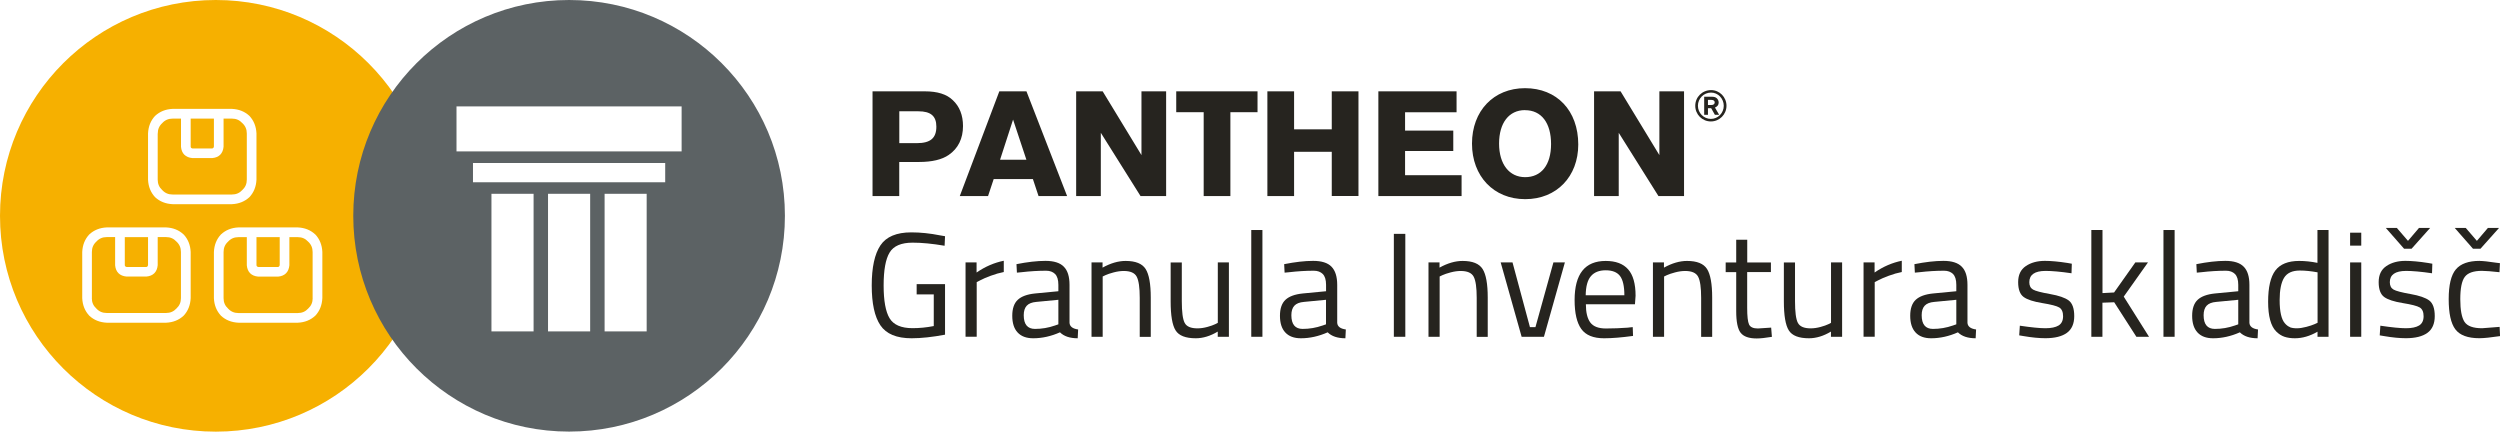
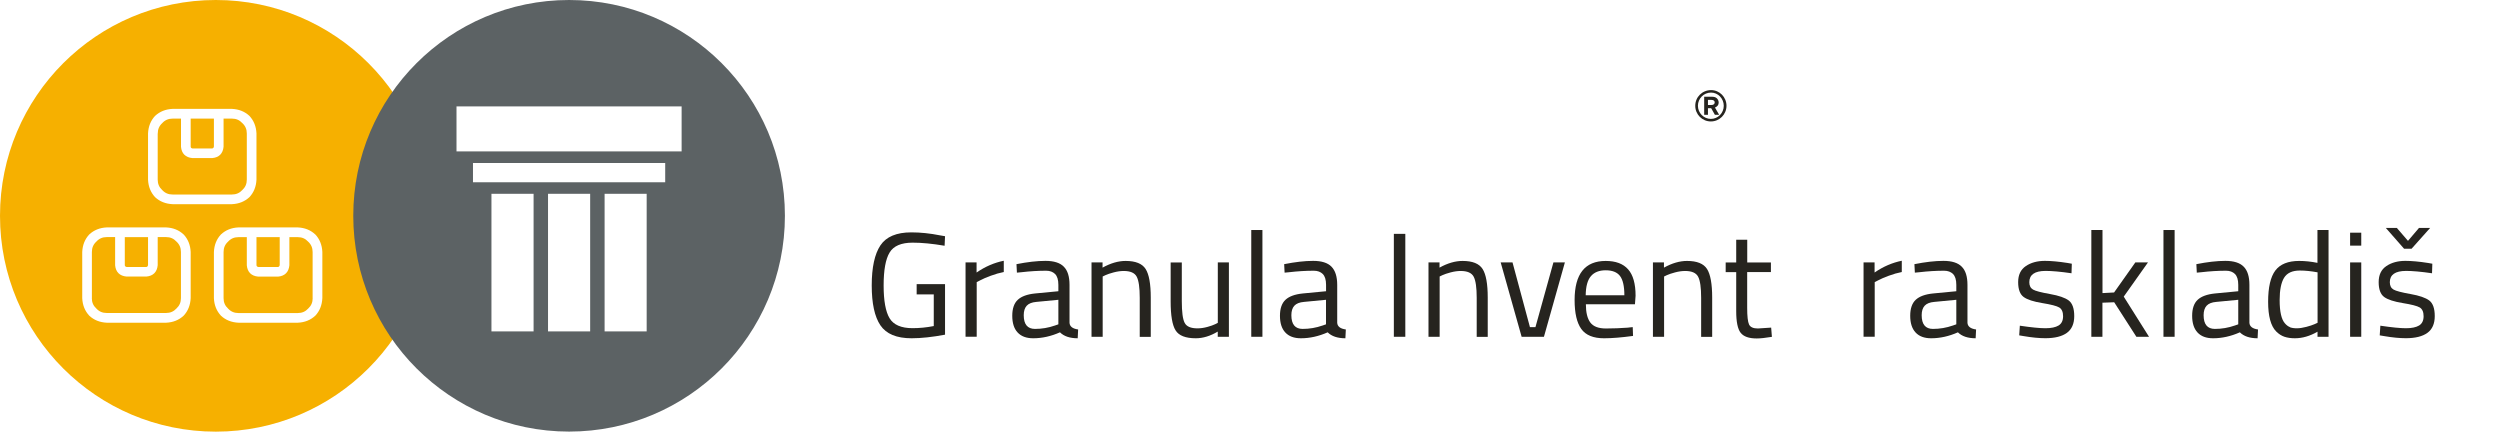
<svg xmlns="http://www.w3.org/2000/svg" id="Layer_1" data-name="Layer 1" viewBox="0 0 403.45 69.66">
-   <path d="M145.13,26.14h3.19c2.08,0,3.7-.38,4.79-1.14,1.52-1.04,2.3-2.64,2.3-4.66,0-1.75-.56-3.17-1.65-4.18-.99-.96-2.48-1.42-4.51-1.42h-8.44v16.9h4.31v-5.5h0ZM145.13,23.1v-5.14h3.07c2,0,2.91.76,2.91,2.48,0,1.85-.96,2.66-3.14,2.66h-2.84ZM166.69,28.9l.91,2.74h4.61l-6.56-16.9h-4.38l-6.38,16.9h4.56l.91-2.74h6.33ZM165.65,25.78h-4.26l2.1-6.48,2.15,6.48h0ZM188.19,14.74h-3.98v10.29l-6.26-10.29h-4.28v16.9h3.98v-10.21l6.41,10.21h4.13V14.74h0ZM202.94,14.74h-13.12v3.37h4.43v13.53h4.31v-13.53h4.38v-3.37h0ZM214.92,24.49v7.14h4.31V14.74h-4.31v6.13h-6.08v-6.13h-4.31v16.9h4.31v-7.14h6.08ZM235.06,14.74h-12.62v16.9h13.43v-3.37h-9.12v-3.9h7.78v-3.29h-7.78v-2.96h8.31v-3.37h0ZM246.11,14.23c-5.07,0-8.56,3.67-8.56,8.94s3.5,8.97,8.59,8.97,8.56-3.67,8.56-8.82c0-5.47-3.45-9.09-8.59-9.09M246.11,17.78c2.64,0,4.2,2.05,4.2,5.47s-1.62,5.34-4.18,5.34-4.21-2.08-4.21-5.42,1.6-5.4,4.18-5.4M271.77,14.74h-3.98v10.29l-6.26-10.29h-4.28v16.9h3.98v-10.21l6.41,10.21h4.13V14.74h0Z" style="fill: #26241f;" />
  <path d="M276.14,14.54c-1.43,0-2.56,1.12-2.56,2.53s1.13,2.53,2.52,2.53,2.52-1.13,2.52-2.53-1.12-2.53-2.48-2.53M276.13,14.94c1.12,0,2.05.96,2.05,2.13s-.93,2.12-2.08,2.12-2.09-.96-2.09-2.12.93-2.13,2.12-2.13M275.63,17.46h.52l.6,1.07h.69l-.68-1.17c.41-.18.6-.44.6-.81,0-.26-.12-.52-.3-.69-.2-.18-.45-.25-.86-.25h-1.18v2.92h.61v-1.07h0ZM275.63,16.95v-.83h.53c.36,0,.56.15.56.4,0,.28-.21.43-.58.43h-.51Z" style="fill: #26241f;" />
  <g style="isolation: isolate;">
    <g style="isolation: isolate;">
      <path d="M147.93,47.51v-1.66h4.58v8.16c-2.02.38-3.82.58-5.4.58-2.42,0-4.09-.7-5.03-2.09-.94-1.39-1.4-3.54-1.4-6.44s.47-5.06,1.4-6.46c.94-1.4,2.6-2.1,4.98-2.1,1.49,0,3.03.16,4.63.48l.82.14-.07,1.54c-1.98-.34-3.7-.5-5.16-.5-1.84,0-3.08.53-3.72,1.6-.64,1.06-.96,2.83-.96,5.3s.32,4.24.96,5.3c.64,1.06,1.87,1.6,3.7,1.6,1.12,0,2.26-.11,3.43-.34v-5.11h-2.76Z" style="fill: #26241f;" />
      <path d="M155.82,54.35v-12h1.78v1.63c1.39-.96,2.86-1.59,4.39-1.9v1.82c-.67.13-1.37.33-2.1.6s-1.28.51-1.67.72l-.6.31v8.81h-1.8Z" style="fill: #26241f;" />
      <path d="M172.6,45.97v6.14c.05.59.51.94,1.39,1.06l-.07,1.42c-1.26,0-2.22-.32-2.86-.96-1.44.64-2.88.96-4.32.96-1.1,0-1.94-.31-2.52-.94-.58-.62-.86-1.52-.86-2.69s.3-2.03.89-2.58c.59-.55,1.52-.89,2.78-1.02l3.77-.36v-1.03c0-.82-.18-1.4-.53-1.75-.35-.35-.83-.53-1.44-.53-1.28,0-2.61.08-3.98.24l-.74.07-.07-1.37c1.76-.35,3.32-.53,4.68-.53s2.35.31,2.96.94c.62.62.92,1.6.92,2.93ZM165.21,50.87c0,1.47.61,2.21,1.82,2.21,1.09,0,2.16-.18,3.22-.55l.55-.19v-3.96l-3.55.34c-.72.06-1.24.27-1.56.62-.32.35-.48.86-.48,1.54Z" style="fill: #26241f;" />
      <path d="M177.95,54.35h-1.8v-12h1.78v.84c1.3-.72,2.54-1.08,3.72-1.08,1.6,0,2.68.43,3.23,1.3.55.86.83,2.4.83,4.61v6.34h-1.78v-6.29c0-1.66-.16-2.8-.49-3.42-.33-.62-1.03-.92-2.1-.92-.51,0-1.05.08-1.62.23-.57.15-1,.3-1.31.44l-.46.22v9.74Z" style="fill: #26241f;" />
      <path d="M196.52,42.35h1.8v12h-1.8v-.84c-1.2.72-2.38,1.08-3.55,1.08-1.63,0-2.72-.42-3.25-1.27-.54-.85-.8-2.42-.8-4.7v-6.26h1.8v6.24c0,1.74.15,2.91.46,3.5.3.59.99.89,2.06.89.53,0,1.06-.08,1.61-.23.54-.15.96-.3,1.25-.44l.43-.22v-9.74Z" style="fill: #26241f;" />
      <path d="M201.93,54.35v-17.23h1.8v17.23h-1.8Z" style="fill: #26241f;" />
      <path d="M215.8,45.97v6.14c.05.59.51.94,1.39,1.06l-.07,1.42c-1.26,0-2.22-.32-2.86-.96-1.44.64-2.88.96-4.32.96-1.1,0-1.94-.31-2.52-.94-.58-.62-.86-1.52-.86-2.69s.3-2.03.89-2.58,1.52-.89,2.78-1.02l3.77-.36v-1.03c0-.82-.18-1.4-.53-1.75-.35-.35-.83-.53-1.44-.53-1.28,0-2.61.08-3.98.24l-.74.07-.07-1.37c1.76-.35,3.32-.53,4.68-.53s2.35.31,2.96.94.92,1.6.92,2.93ZM208.4,50.87c0,1.47.61,2.21,1.82,2.21,1.09,0,2.16-.18,3.22-.55l.55-.19v-3.96l-3.55.34c-.72.06-1.24.27-1.56.62-.32.35-.48.86-.48,1.54Z" style="fill: #26241f;" />
      <path d="M224.94,54.35v-16.61h1.85v16.61h-1.85Z" style="fill: #26241f;" />
    </g>
    <g style="isolation: isolate;">
      <path d="M232.33,54.35h-1.8v-12h1.78v.84c1.3-.72,2.54-1.08,3.72-1.08,1.6,0,2.68.43,3.23,1.3.55.86.83,2.4.83,4.61v6.34h-1.78v-6.29c0-1.66-.16-2.8-.49-3.42-.33-.62-1.03-.92-2.1-.92-.51,0-1.05.08-1.62.23-.57.15-1,.3-1.31.44l-.46.22v9.74Z" style="fill: #26241f;" />
    </g>
    <g style="isolation: isolate;">
      <path d="M242.17,42.35h1.92l2.81,10.44h.89l2.9-10.44h1.85l-3.38,12h-3.6l-3.38-12Z" style="fill: #26241f;" />
    </g>
    <g style="isolation: isolate;">
      <path d="M262.79,52.86l.7-.07.05,1.42c-1.82.25-3.38.38-4.68.38-1.73,0-2.95-.5-3.67-1.5-.72-1-1.08-2.56-1.08-4.67,0-4.21,1.67-6.31,5.02-6.31,1.62,0,2.82.45,3.62,1.36.8.9,1.2,2.32,1.2,4.26l-.1,1.37h-7.92c0,1.33.24,2.31.72,2.95.48.64,1.32.96,2.51.96s2.4-.05,3.64-.14ZM262.14,47.65c0-1.47-.24-2.51-.71-3.12-.47-.61-1.24-.91-2.3-.91s-1.86.32-2.4.96c-.54.64-.81,1.66-.83,3.07h6.24Z" style="fill: #26241f;" />
    </g>
    <g style="isolation: isolate;">
      <path d="M268.55,54.35h-1.8v-12h1.78v.84c1.3-.72,2.54-1.08,3.72-1.08,1.6,0,2.68.43,3.23,1.3.55.86.83,2.4.83,4.61v6.34h-1.78v-6.29c0-1.66-.16-2.8-.49-3.42-.33-.62-1.03-.92-2.1-.92-.51,0-1.05.08-1.62.23-.57.15-1,.3-1.31.44l-.46.22v9.74Z" style="fill: #26241f;" />
    </g>
    <g style="isolation: isolate;">
      <path d="M285.78,43.91h-3.82v5.74c0,1.38.1,2.28.3,2.71.2.43.67.65,1.43.65l2.14-.14.12,1.49c-1.07.18-1.89.26-2.45.26-1.25,0-2.11-.3-2.59-.91-.48-.61-.72-1.77-.72-3.48v-6.31h-1.7v-1.56h1.7v-3.67h1.78v3.67h3.82v1.56Z" style="fill: #26241f;" />
-       <path d="M295.48,42.35h1.8v12h-1.8v-.84c-1.2.72-2.38,1.08-3.55,1.08-1.63,0-2.72-.42-3.25-1.27-.54-.85-.8-2.42-.8-4.7v-6.26h1.8v6.24c0,1.74.15,2.91.46,3.5s.99.89,2.06.89c.53,0,1.06-.08,1.61-.23s.96-.3,1.25-.44l.43-.22v-9.74Z" style="fill: #26241f;" />
      <path d="M300.74,54.35v-12h1.78v1.63c1.39-.96,2.86-1.59,4.39-1.9v1.82c-.67.13-1.37.33-2.1.6-.73.27-1.28.51-1.67.72l-.6.31v8.81h-1.8Z" style="fill: #26241f;" />
      <path d="M317.51,45.97v6.14c.05.59.51.94,1.39,1.06l-.07,1.42c-1.26,0-2.22-.32-2.86-.96-1.44.64-2.88.96-4.32.96-1.1,0-1.94-.31-2.52-.94s-.86-1.52-.86-2.69.3-2.03.89-2.58c.59-.55,1.52-.89,2.78-1.02l3.77-.36v-1.03c0-.82-.18-1.4-.53-1.75-.35-.35-.83-.53-1.44-.53-1.28,0-2.61.08-3.98.24l-.74.07-.07-1.37c1.76-.35,3.32-.53,4.68-.53s2.35.31,2.96.94c.62.62.92,1.6.92,2.93ZM310.12,50.87c0,1.47.61,2.21,1.82,2.21,1.09,0,2.16-.18,3.22-.55l.55-.19v-3.96l-3.55.34c-.72.06-1.24.27-1.56.62-.32.35-.48.86-.48,1.54Z" style="fill: #26241f;" />
      <path d="M330.11,43.72c-1.74,0-2.62.61-2.62,1.82,0,.56.2.96.6,1.19.4.23,1.31.47,2.74.72,1.42.25,2.43.6,3.02,1.04.59.45.89,1.29.89,2.52s-.4,2.14-1.19,2.71-1.95.86-3.47.86c-.99,0-2.16-.11-3.5-.34l-.72-.12.1-1.56c1.82.27,3.2.41,4.13.41s1.64-.15,2.12-.44.73-.79.73-1.49-.21-1.17-.62-1.42c-.42-.25-1.33-.48-2.74-.71s-2.41-.55-3-.98c-.59-.43-.89-1.23-.89-2.4s.41-2.03,1.24-2.59c.82-.56,1.85-.84,3.08-.84.98,0,2.2.11,3.67.34l.67.12-.05,1.54c-1.78-.26-3.18-.38-4.2-.38Z" style="fill: #26241f;" />
      <path d="M339.3,54.35h-1.8v-17.23h1.8v10.18l1.87-.1,3.43-4.85h2.04l-3.91,5.52,4.08,6.48h-2.04l-3.58-5.57-1.9.07v5.5Z" style="fill: #26241f;" />
      <path d="M349.14,54.35v-17.23h1.8v17.23h-1.8Z" style="fill: #26241f;" />
      <path d="M363.01,45.97v6.14c.05.59.51.94,1.39,1.06l-.07,1.42c-1.26,0-2.22-.32-2.86-.96-1.44.64-2.88.96-4.32.96-1.1,0-1.94-.31-2.52-.94s-.86-1.52-.86-2.69.3-2.03.89-2.58c.59-.55,1.52-.89,2.78-1.02l3.77-.36v-1.03c0-.82-.18-1.4-.53-1.75-.35-.35-.83-.53-1.44-.53-1.28,0-2.61.08-3.98.24l-.74.07-.07-1.37c1.76-.35,3.32-.53,4.68-.53s2.35.31,2.96.94c.62.62.92,1.6.92,2.93ZM355.62,50.87c0,1.47.61,2.21,1.82,2.21,1.09,0,2.16-.18,3.22-.55l.55-.19v-3.96l-3.55.34c-.72.06-1.24.27-1.56.62-.32.35-.48.86-.48,1.54Z" style="fill: #26241f;" />
      <path d="M375.78,37.12v17.23h-1.78v-.82c-1.23.71-2.45,1.06-3.65,1.06-.64,0-1.2-.08-1.68-.24-.48-.16-.93-.45-1.34-.86-.86-.86-1.3-2.46-1.3-4.79s.39-4.01,1.16-5.04c.78-1.03,2.06-1.55,3.85-1.55.93,0,1.91.1,2.95.31v-5.3h1.78ZM369.54,52.81c.29.11.66.17,1.12.17s.97-.08,1.54-.23c.57-.15,1.01-.3,1.33-.44l.48-.22v-8.14c-1.02-.19-1.98-.29-2.86-.29-1.22,0-2.06.39-2.54,1.16-.48.78-.72,1.98-.72,3.61,0,1.86.28,3.1.84,3.74.25.3.53.51.82.62Z" style="fill: #26241f;" />
      <path d="M379.26,39.64v-2.09h1.8v2.09h-1.8ZM379.26,54.35v-12h1.8v12h-1.8Z" style="fill: #26241f;" />
      <path d="M388.29,43.72c-1.74,0-2.62.61-2.62,1.82,0,.56.2.96.6,1.19.4.23,1.31.47,2.74.72,1.42.25,2.43.6,3.02,1.04.59.45.89,1.29.89,2.52s-.4,2.14-1.19,2.71-1.95.86-3.47.86c-.99,0-2.16-.11-3.5-.34l-.72-.12.1-1.56c1.82.27,3.2.41,4.13.41s1.64-.15,2.12-.44.73-.79.73-1.49-.21-1.17-.62-1.42c-.42-.25-1.33-.48-2.74-.71s-2.41-.55-3-.98c-.59-.43-.89-1.23-.89-2.4s.41-2.03,1.24-2.59c.82-.56,1.85-.84,3.08-.84.98,0,2.2.11,3.67.34l.67.12-.05,1.54c-1.78-.26-3.18-.38-4.2-.38ZM387.97,40.14l-2.95-3.36h1.78l1.8,2.09,1.78-2.09h1.8l-3,3.36h-1.2Z" style="fill: #26241f;" />
-       <path d="M400.17,42.11c.53,0,1.42.1,2.69.29l.58.07-.07,1.46c-1.28-.14-2.22-.22-2.83-.22-1.36,0-2.28.32-2.77.97-.49.65-.73,1.85-.73,3.6s.23,2.97.68,3.66c.46.69,1.4,1.03,2.84,1.03l2.83-.22.07,1.49c-1.49.22-2.6.34-3.34.34-1.87,0-3.16-.48-3.88-1.44s-1.07-2.58-1.07-4.86.38-3.88,1.15-4.8c.77-.92,2.05-1.38,3.84-1.38ZM399.09,40.14l-2.95-3.36h1.78l1.8,2.09,1.78-2.09h1.8l-3,3.36h-1.2Z" style="fill: #26241f;" />
    </g>
  </g>
  <path d="M41.39,42.81v-4.54h3.75v4.5c-.03.2-.12.29-.28.32h-3.15c-.2-.03-.29-.12-.32-.28Z" style="fill: #f6b000;" />
  <path d="M50.45,48.11h.01c0,.69-.23,1.23-.73,1.69-.44.48-.99.72-1.68.72h-9.56c-.69,0-1.23-.23-1.69-.73-.48-.44-.72-.99-.72-1.67v-7.44c0-.69.23-1.23.73-1.69.44-.48.99-.72,1.68-.72h1.34v4.55c.1,1.09.73,1.72,1.84,1.82h3.21c1.09-.1,1.72-.73,1.82-1.84v-4.53h1.34c.69,0,1.23.23,1.69.73.48.44.72.99.72,1.67v7.44Z" style="fill: #f6b000;" />
  <path d="M20.14,38.27v4.54c.03.16.12.25.32.28h3.15c.16-.03.25-.12.28-.32v-4.5h-3.75ZM28.48,38.99c-.46-.5-1-.73-1.69-.73h-1.34v4.53c-.1,1.11-.73,1.74-1.82,1.84h-3.21c-1.11-.1-1.74-.73-1.84-1.82v-4.55h-1.34c-.69,0-1.24.24-1.68.72-.5.46-.73,1-.73,1.69v7.44h-.01c0,.68.24,1.23.72,1.67.46.5,1,.73,1.69.73h9.56c.69,0,1.24-.24,1.68-.72.5-.46.73-1,.73-1.69v-7.44c0-.68-.24-1.23-.72-1.67ZM28.48,38.99c-.46-.5-1-.73-1.69-.73h-1.34v4.53c-.1,1.11-.73,1.74-1.82,1.84h-3.21c-1.11-.1-1.74-.73-1.84-1.82v-4.55h-1.34c-.69,0-1.24.24-1.68.72-.5.46-.73,1-.73,1.69v7.44h-.01c0,.68.24,1.23.72,1.67.46.5,1,.73,1.69.73h9.56c.69,0,1.24-.24,1.68-.72.5-.46.73-1,.73-1.69v-7.44c0-.68-.24-1.23-.72-1.67ZM20.46,43.09h3.15c.16-.03.25-.12.28-.32v-4.5h-3.75v4.54c.03.16.12.25.32.28ZM34.83,0C15.6,0,0,15.59,0,34.83s15.59,34.83,34.83,34.83h0c19.23-.01,34.83-15.6,34.83-34.84S54.06,0,34.83,0ZM23.89,21.54c.05-1.13.43-2.08,1.13-2.83.76-.71,1.71-1.09,2.83-1.14h9.57c1.13.05,2.08.43,2.83,1.13.71.76,1.09,1.71,1.14,2.83v7.46c-.05,1.12-.43,2.07-1.13,2.82-.76.71-1.71,1.09-2.83,1.14h-9.57c-1.13-.05-2.08-.43-2.83-1.13-.71-.76-1.09-1.71-1.14-2.83v-7.45ZM30.77,48.11c-.05,1.13-.43,2.08-1.13,2.83-.76.71-1.71,1.09-2.83,1.14h-9.57c-1.13-.05-2.08-.43-2.83-1.13-.71-.76-1.09-1.71-1.14-2.83v-7.45c.05-1.13.43-2.08,1.13-2.83.76-.71,1.71-1.09,2.83-1.14h9.57c1.13.05,2.08.43,2.83,1.14h.01c.7.75,1.08,1.7,1.13,2.82v7.45ZM52.02,48.11c-.05,1.13-.43,2.08-1.13,2.83-.76.71-1.71,1.09-2.83,1.14h-9.57c-1.13-.05-2.08-.43-2.83-1.13-.71-.76-1.09-1.71-1.14-2.83v-7.45c.05-1.13.43-2.08,1.13-2.83.76-.71,1.71-1.09,2.83-1.14h9.57c1.13.05,2.08.43,2.83,1.14h.01c.7.75,1.08,1.7,1.13,2.82v7.45ZM27.86,31.39h9.56c.69,0,1.24-.24,1.68-.72.5-.46.73-1,.73-1.69v-7.44c0-.68-.24-1.23-.72-1.67-.46-.5-1-.73-1.69-.73h-1.34v4.53c-.1,1.11-.73,1.74-1.82,1.84h-3.21c-1.11-.1-1.74-.73-1.84-1.82v-4.55h-1.34c-.69,0-1.24.24-1.68.72-.5.46-.73,1-.73,1.69h-.01v7.44c0,.68.24,1.23.72,1.67.46.5,1,.73,1.69.73ZM31.07,23.96h3.17c.16-.03.25-.12.28-.32v-4.5h-3.75v4.54c.02.16.11.25.3.28ZM26.79,38.26h-1.34v4.53c-.1,1.11-.73,1.74-1.82,1.84h-3.21c-1.11-.1-1.74-.73-1.84-1.82v-4.55h-1.34c-.69,0-1.24.24-1.68.72-.5.46-.73,1-.73,1.69v7.44h-.01c0,.68.24,1.23.72,1.67.46.5,1,.73,1.69.73h9.56c.69,0,1.24-.24,1.68-.72.5-.46.73-1,.73-1.69v-7.44c0-.68-.24-1.23-.72-1.67-.46-.5-1-.73-1.69-.73ZM20.46,43.09h3.15c.16-.03.25-.12.28-.32v-4.5h-3.75v4.54c.03.16.12.25.32.28Z" style="fill: #f6b000;" />
  <path d="M91.84,0C72.61,0,57.01,15.59,57.01,34.82s15.6,34.83,34.83,34.83,34.83-15.59,34.83-34.83S111.07,0,91.84,0ZM86.11,53.48h-6.8v-22.2h6.8v22.2ZM95.24,53.48h-6.8v-22.2h6.8v22.2ZM104.36,53.48h-6.79v-22.2h6.79v22.2ZM107.35,29.41h-31.02v-3.1h31.02s0,3.1,0,3.1ZM110,24.43h-36.33v-7.26h36.33v7.26Z" style="fill: #5c6264;" />
</svg>